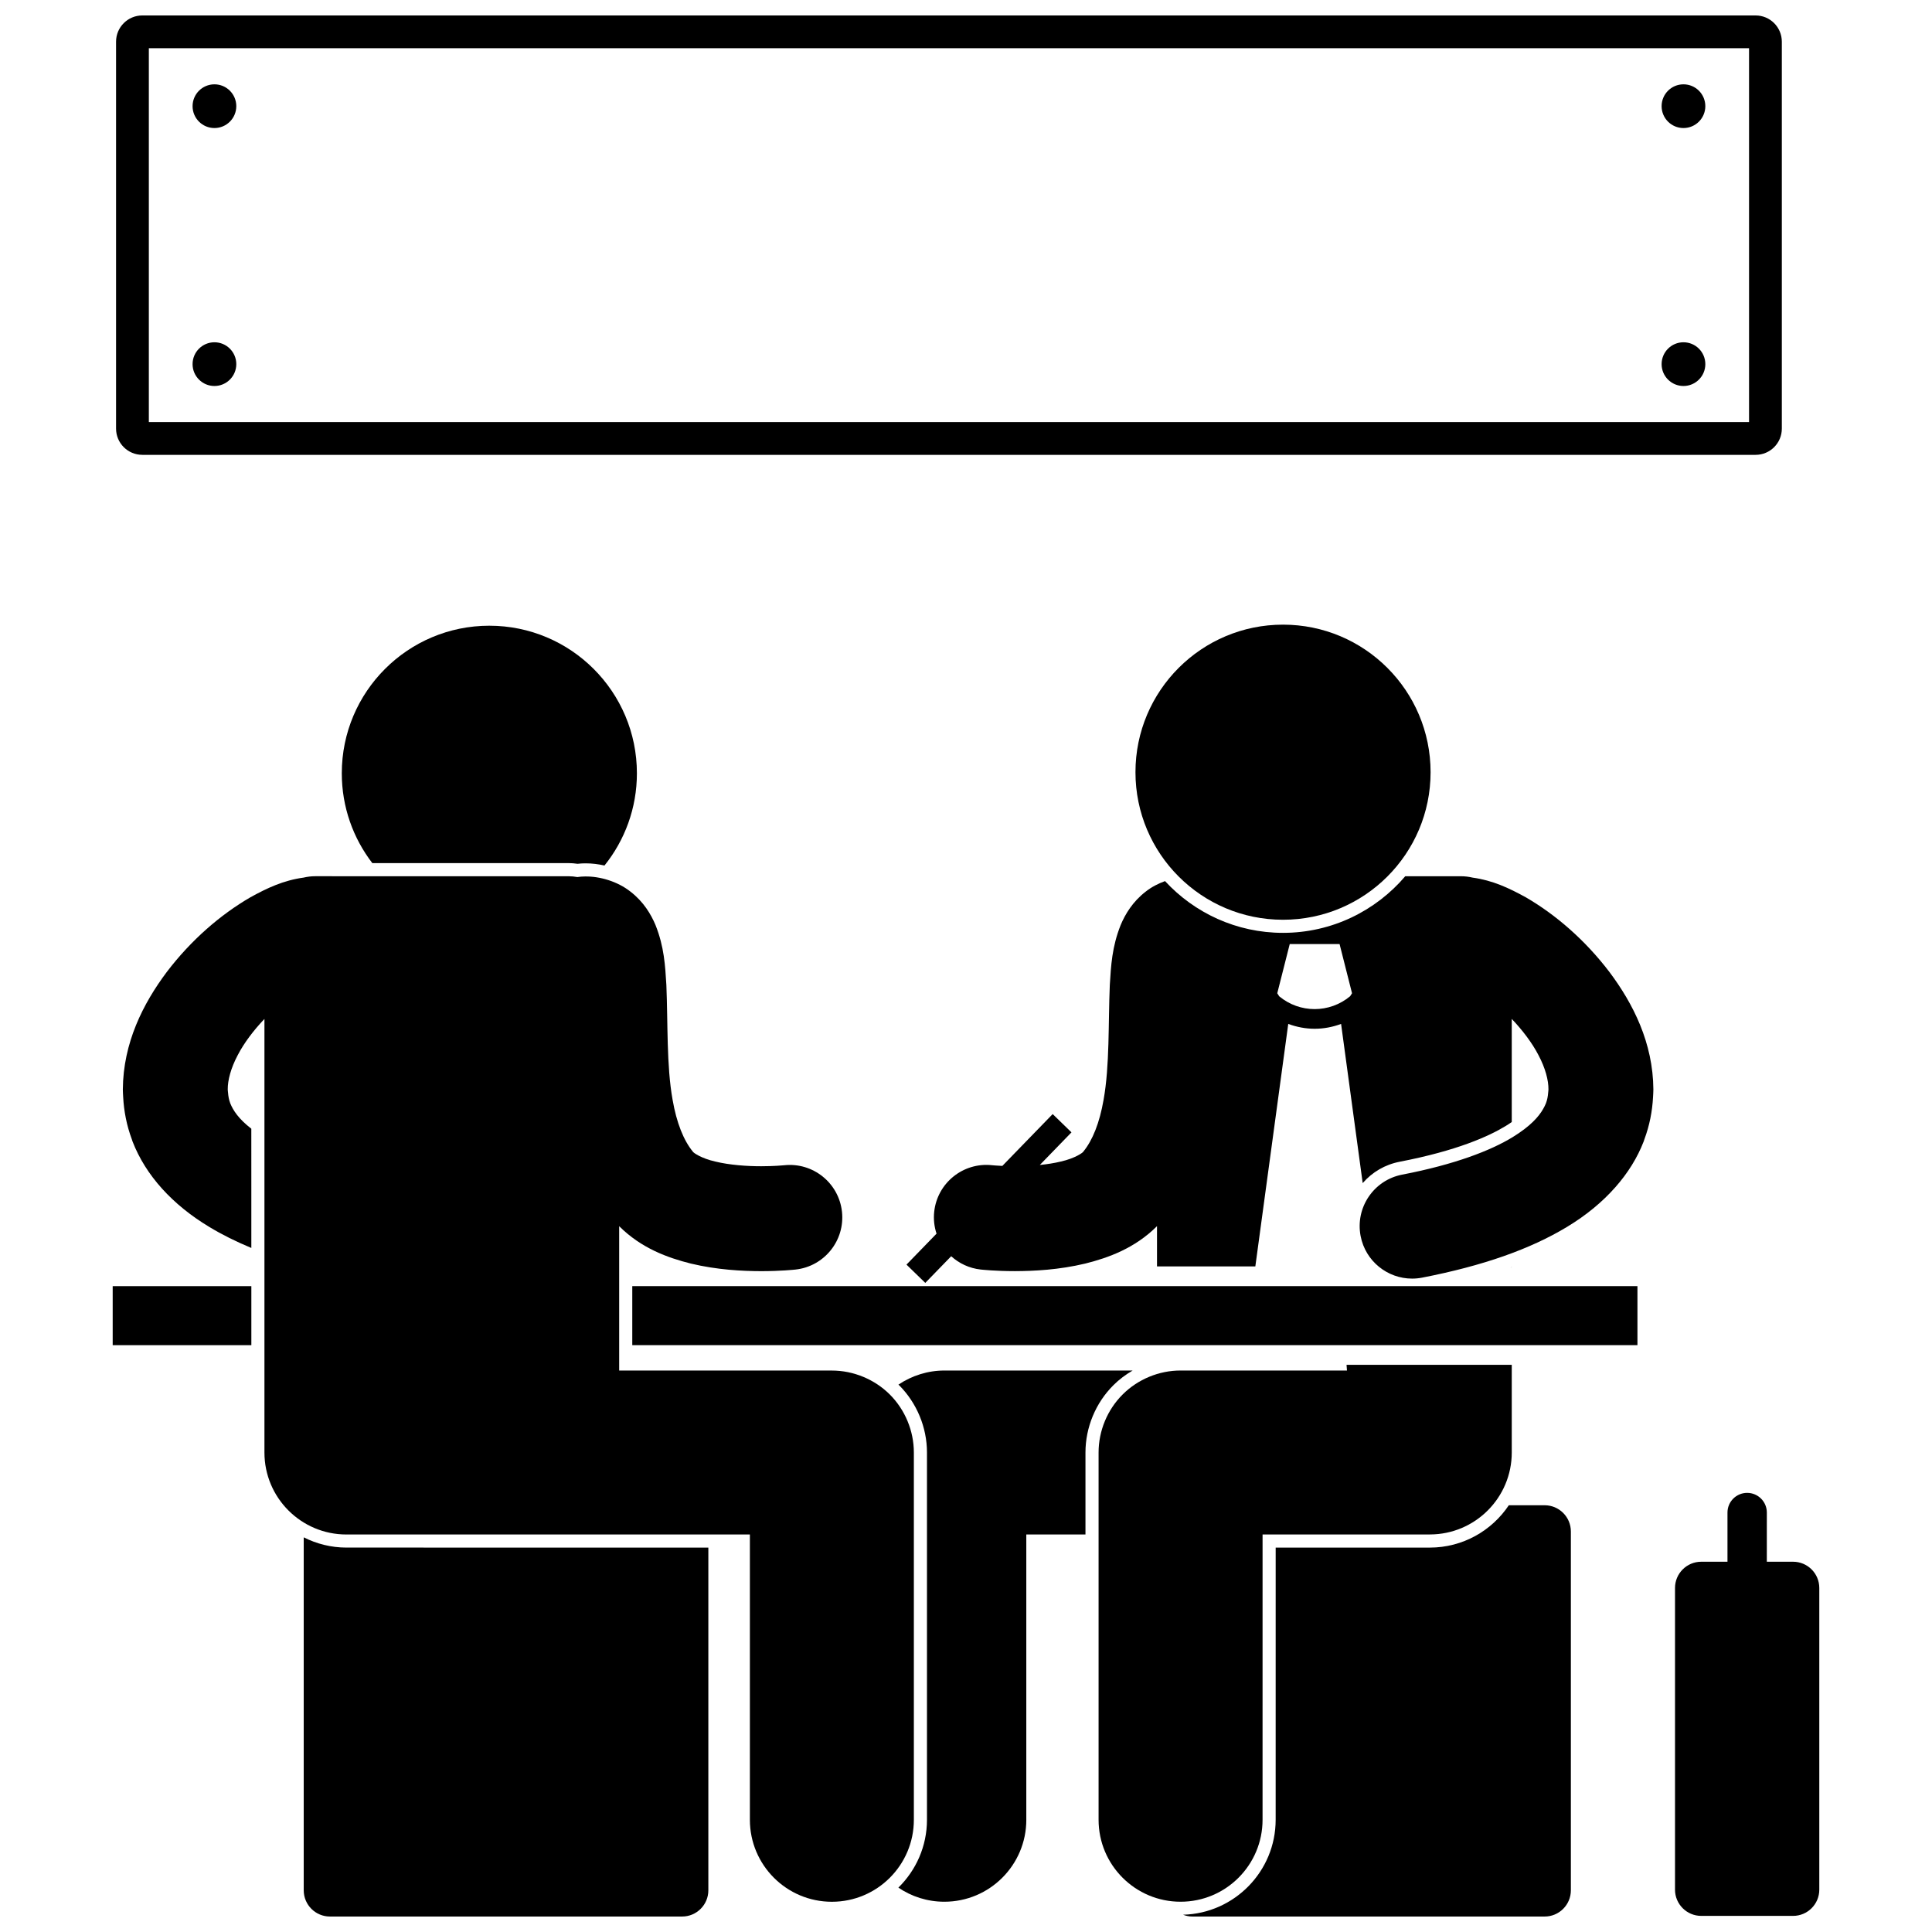
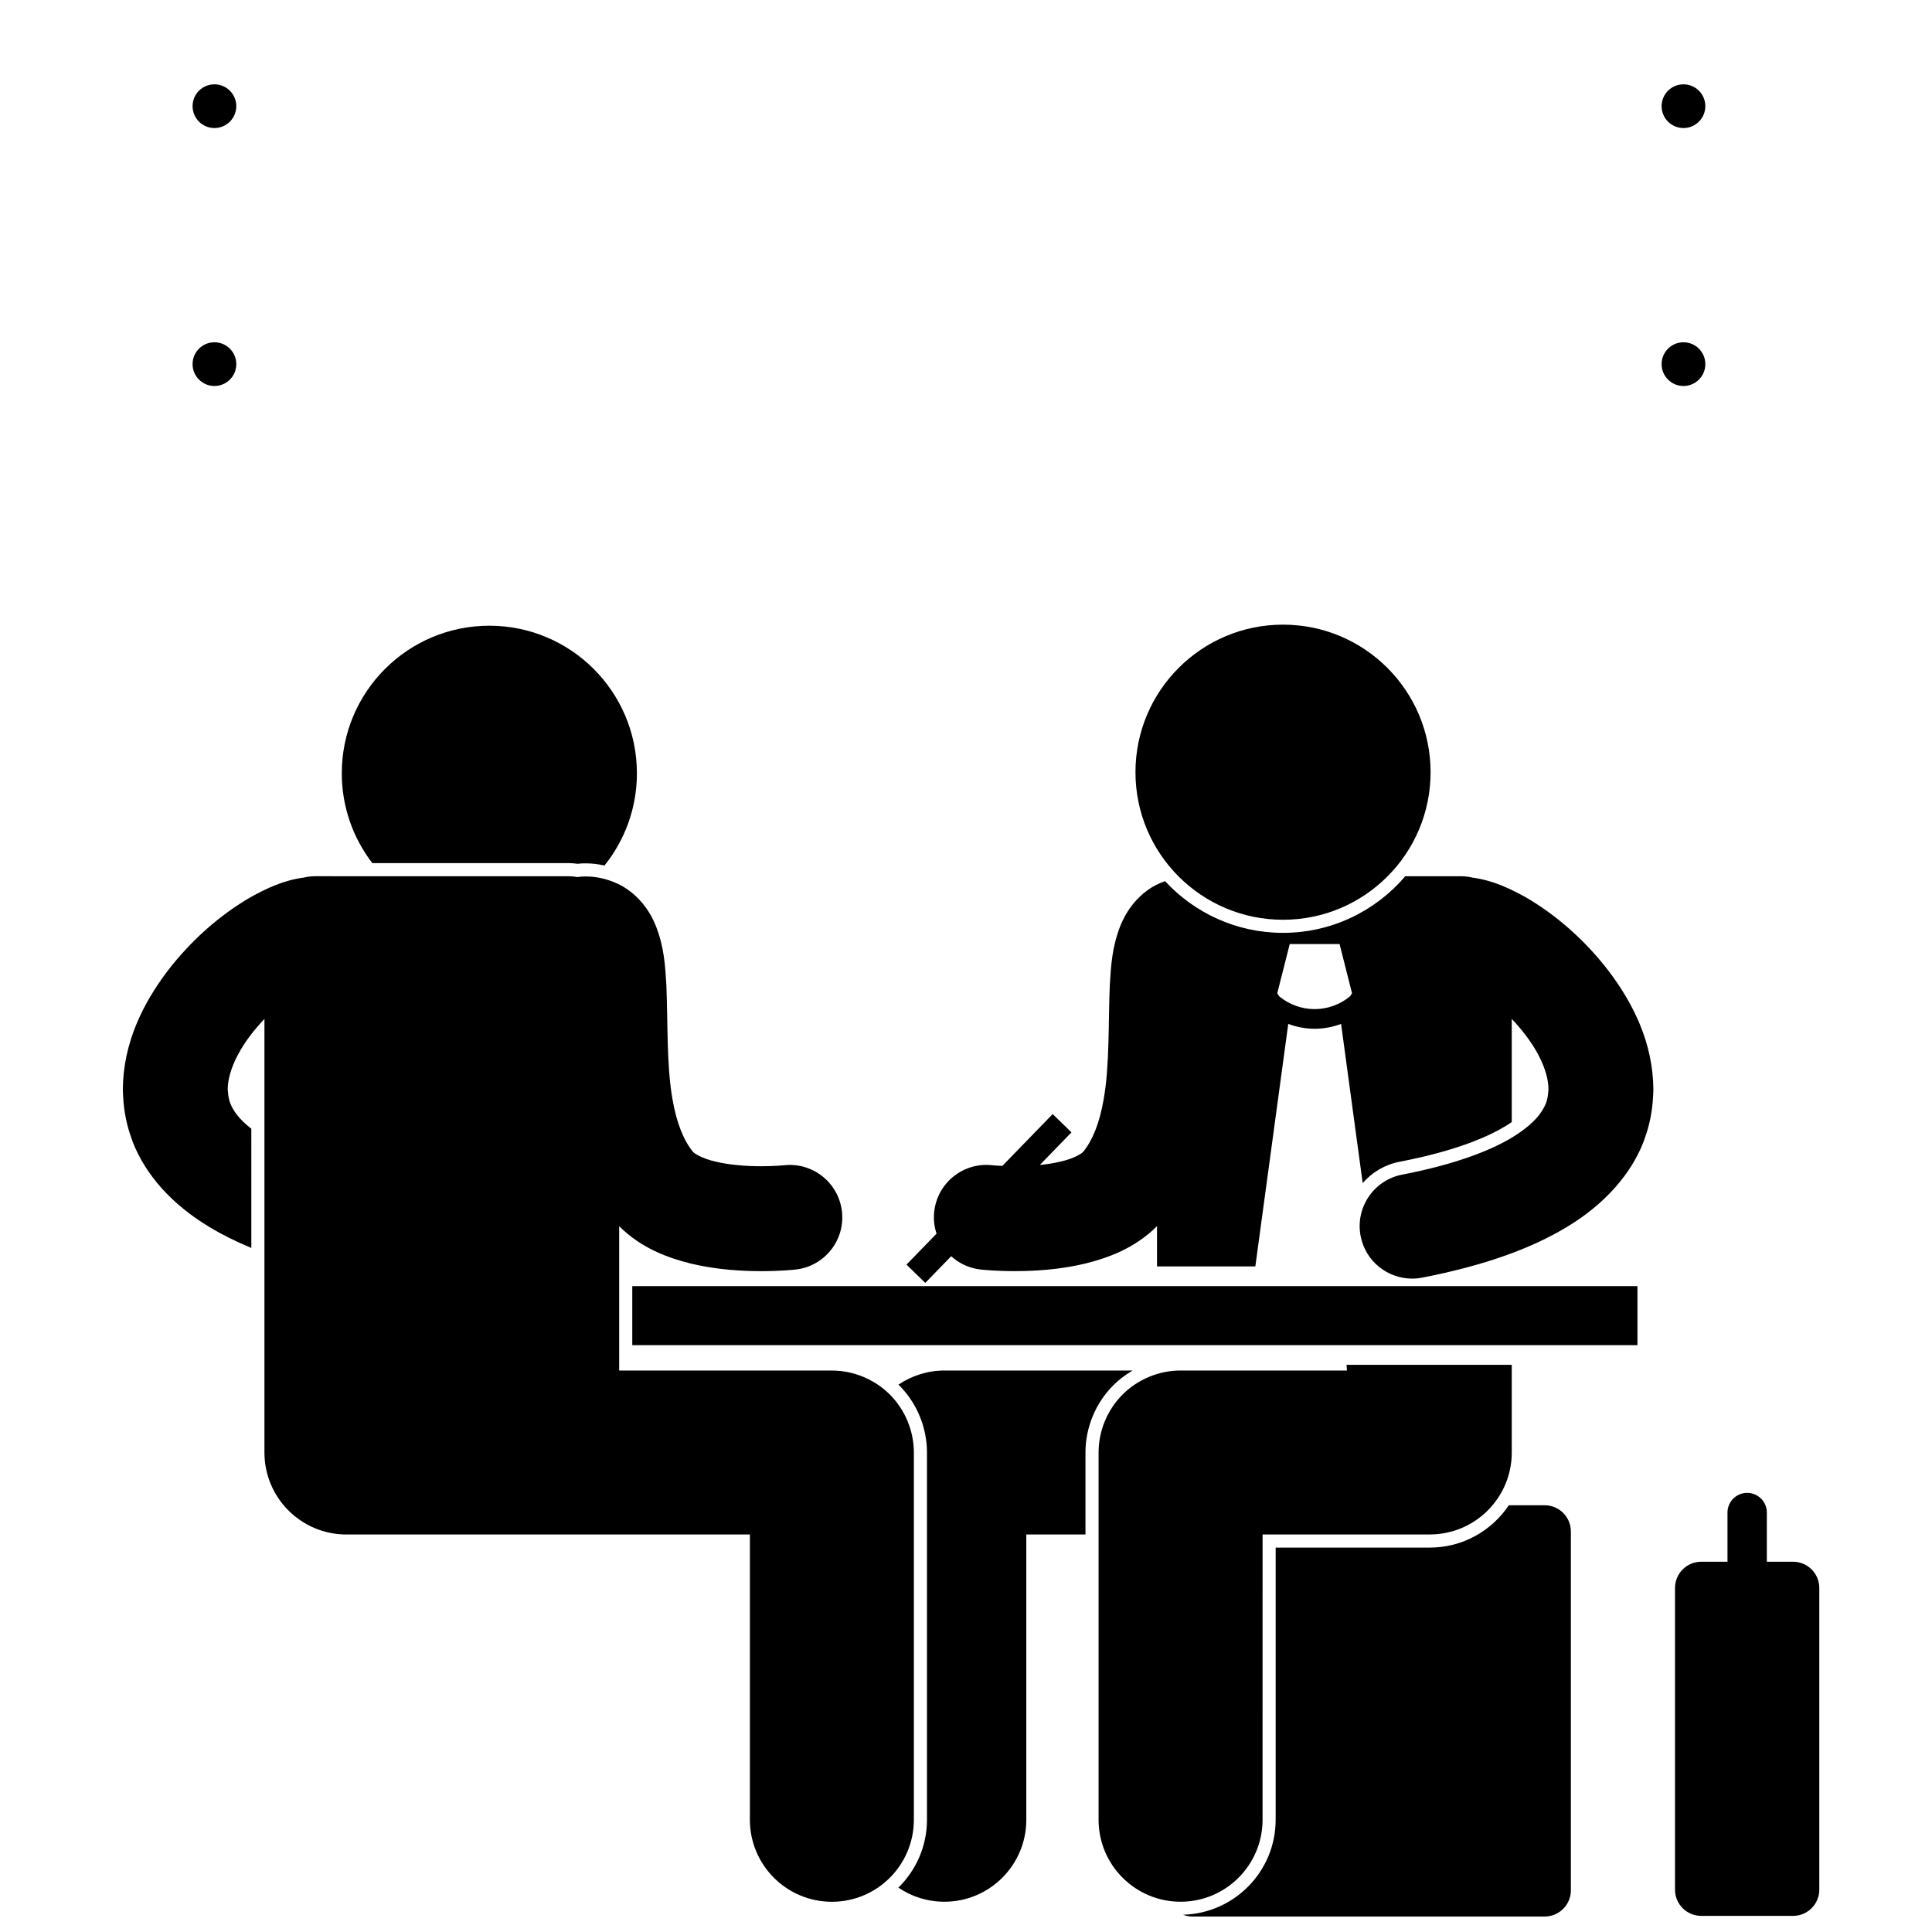
<svg xmlns="http://www.w3.org/2000/svg" width="800px" height="800px" version="1.1" viewBox="144 144 512 512">
  <defs>
    <clipPath id="d">
      <path d="m457 542h104v109.9h-104z" />
    </clipPath>
    <clipPath id="c">
      <path d="m224 551h108v100.9h-108z" />
    </clipPath>
    <clipPath id="b">
      <path d="m587 539h40v112.9h-40z" />
    </clipPath>
    <clipPath id="a">
-       <path d="m174 148.09h443v116.91h-443z" />
+       <path d="m174 148.09h443h-443z" />
    </clipPath>
  </defs>
  <g clip-path="url(#d)">
    <path d="m522.91 554.13h-40.844l-0.004 72.129c0 13.672-10.945 24.805-24.535 25.164 0.777 0.301 1.613 0.48 2.492 0.48h93.324c3.84 0 6.953-3.113 6.953-6.953v-95.09c0-3.84-3.113-6.953-6.953-6.953h-9.488c-4.519 6.762-12.219 11.223-20.945 11.223z" />
  </g>
  <path d="m500.96 507.2h-44.102c-5.719 0-11.316 2.316-15.359 6.363-4.051 4.043-6.363 9.641-6.363 15.363v97.328c0 11.996 9.727 21.723 21.727 21.723s21.727-9.727 21.727-21.723l0.004-75.605h44.316c0.012 0 0.016-0.004 0.027-0.004 11.984-0.016 21.695-9.734 21.695-21.723v-23.234h-43.785z" />
  <path d="m544.63 479.84v-0.035c-0.113 0.043-0.223 0.086-0.336 0.125z" />
  <path d="m415.98 626.26v-75.605h15.68v-21.727c0-6.644 2.691-13.137 7.387-17.82 1.527-1.531 3.262-2.824 5.117-3.906h-49.906c-4.336 0-8.594 1.336-12.164 3.738 0.059 0.059 0.121 0.105 0.18 0.16 4.691 4.699 7.383 11.191 7.383 17.824v97.328c0 7.043-2.91 13.41-7.578 17.988 3.473 2.359 7.668 3.738 12.184 3.738 11.992 0.004 21.719-9.723 21.719-21.719z" />
  <path d="m523.12 348.64c0 21.598-17.508 39.105-39.105 39.105-21.598 0-39.105-17.508-39.105-39.105 0-21.594 17.508-39.102 39.105-39.102 21.598 0 39.105 17.508 39.105 39.102" />
-   <path d="m210.61 494.91v-10.066h-36.746v15.641h36.746z" />
  <path d="m311.56 484.84h266.38v15.641h-266.38z" />
  <g clip-path="url(#c)">
-     <path d="m224.49 551.41v93.539c0 3.84 3.113 6.953 6.953 6.953h93.324c3.84 0 6.953-3.113 6.953-6.953v-90.82l-95.914-0.004c-4.07 0-7.91-0.992-11.316-2.715z" />
-   </g>
+     </g>
  <path d="m273.68 309.82c-21.594 0-39.102 17.508-39.102 39.105 0 8.961 3.019 17.215 8.09 23.809h51.98c0.793 0 1.582 0.062 2.414 0.184 0.699-0.078 1.32-0.121 1.926-0.121h0.289c1.633 0 3.289 0.211 4.918 0.574 5.371-6.695 8.59-15.191 8.59-24.441 0-21.602-17.508-39.109-39.105-39.109z" />
  <path d="m210.6 443.12c-3.406-2.637-4.848-4.914-5.57-6.711 0-0.004 0-0.004-0.004-0.008-0.363-0.949-0.527-1.887-0.602-2.894-0.02-0.27-0.07-0.52-0.07-0.809-0.016-2.402 0.797-5.59 2.652-9.086 1.672-3.231 4.223-6.594 7.074-9.582v114.9c0 12 9.727 21.727 21.727 21.727h106.92v75.605c0 11.996 9.727 21.727 21.727 21.727s21.727-9.73 21.727-21.727v-97.328c0-5.719-2.316-11.316-6.359-15.363-4.047-4.039-9.645-6.359-15.363-6.359l-56.371-0.004v-38.254c5.875 5.859 12.848 8.363 19 9.91 7.004 1.672 13.586 1.992 18.648 2.008 5.172-0.004 8.723-0.387 9.09-0.426 7.637-0.836 13.145-7.707 12.305-15.336-0.84-7.637-7.715-13.145-15.348-12.301-0.312 0.031-2.758 0.258-6.047 0.258-3.656 0.012-8.41-0.32-12.133-1.234-3.82-0.844-5.988-2.434-5.996-2.644-2.449-2.988-4.309-7.652-5.359-13.711-1.641-9.082-1.223-20.281-1.652-30.438-0.32-5.168-0.57-10.082-2.875-15.883-1.195-2.859-3.172-6.188-6.644-8.867-3.434-2.715-8.145-4.086-12.086-4.012-0.676 0-1.336 0.062-1.984 0.156-0.762-0.137-1.547-0.219-2.356-0.219l-67.137-0.004c-1.051 0-2.07 0.133-3.055 0.363-5.348 0.734-9.656 2.769-14.102 5.219-7.91 4.59-15.691 11.305-22.137 19.766-6.328 8.438-11.574 18.824-11.664 31.133 0 0.688 0.051 1.383 0.09 2.078 0.195 3.695 0.918 7.484 2.297 11.172 0.062 0.18 0.109 0.363 0.176 0.539v-0.004c3.481 9.023 10.598 16.801 20.309 22.652 3.375 2.047 7.109 3.898 11.18 5.594v-15.566z" />
  <path d="m390.04 483.13 3.613-3.723 2.422-2.492c2.094 1.898 4.777 3.188 7.805 3.523 0.367 0.039 3.922 0.426 9.09 0.426 5.066-0.016 11.645-0.336 18.648-2.008 6.152-1.547 13.125-4.051 19-9.91v10.672h26.059l8.723-64.27c2.258 0.844 4.625 1.285 6.996 1.285h0.004 0.012c2.367 0 4.738-0.441 6.988-1.285l5.727 42.188c2.535-2.926 5.941-4.914 9.797-5.66 15.215-2.93 23.688-6.773 28.113-9.484 0.582-0.355 1.102-0.699 1.594-1.039v-27.328c2.852 2.988 5.398 6.352 7.074 9.582 1.852 3.492 2.668 6.68 2.652 9.086 0 0.289-0.051 0.539-0.07 0.809-0.074 1.008-0.238 1.941-0.602 2.894-0.004 0-0.004 0.004-0.004 0.008-0.176 0.445-0.418 0.93-0.703 1.434-1.172 2.078-3.394 4.621-8.121 7.523-5.82 3.559-15.328 7.242-29.27 9.93-7.535 1.457-12.469 8.75-11.004 16.293 1.281 6.644 7.109 11.262 13.633 11.262 0.879 0 1.766-0.082 2.66-0.254 16.156-3.144 28.648-7.551 38.414-13.457 5.035-3.035 9.355-6.594 12.852-10.57 3.246-3.691 5.781-7.734 7.457-12.082v0.004c0.07-0.176 0.117-0.359 0.176-0.539 1.379-3.688 2.102-7.477 2.297-11.172 0.035-0.695 0.09-1.391 0.09-2.078-0.09-12.312-5.336-22.695-11.664-31.133-6.445-8.461-14.23-15.176-22.137-19.766-4.449-2.445-8.75-4.484-14.102-5.219-0.984-0.23-2.004-0.363-3.055-0.363l-14.793-0.004c-7.812 9.172-19.438 15.004-32.402 15.004-12.348 0-23.48-5.289-31.266-13.715-1.836 0.664-3.602 1.586-5.113 2.781-3.473 2.68-5.449 6.008-6.644 8.867-2.305 5.801-2.555 10.715-2.875 15.883-0.43 10.152-0.012 21.355-1.652 30.438-1.047 6.059-2.91 10.723-5.359 13.711-0.008 0.211-2.172 1.797-5.996 2.644-1.699 0.418-3.613 0.711-5.539 0.906l4.012-4.133 4.379-4.512-4.984-4.844-10.039 10.336-3.301 3.402c-1.512-0.07-2.516-0.164-2.707-0.184-7.637-0.84-14.504 4.668-15.348 12.301-0.223 2.035 0.016 4.008 0.617 5.836l-2.66 2.742-5.305 5.461 0.492 0.48 4.492 4.363zm95.754-88.945h13.207l3.301 13.035-0.504 0.793c-2.723 2.269-6.055 3.406-9.406 3.41-3.352-0.004-6.68-1.137-9.398-3.402l-0.504-0.801z" />
  <g clip-path="url(#b)">
    <path d="m612.23 544.84c0-2.879-2.336-5.215-5.215-5.215-2.879 0-5.215 2.336-5.215 5.215v13.035h-6.953c-3.84 0-6.953 3.113-6.953 6.953v79.949c0 3.84 3.113 6.953 6.953 6.953h24.332c3.84 0 6.953-3.113 6.953-6.953v-79.949c0-3.84-3.113-6.953-6.953-6.953h-6.953z" />
  </g>
  <g clip-path="url(#a)">
    <path d="m181.71 264.54h427.54c3.84 0 6.953-3.113 6.953-6.953v-102.54c0-3.84-3.113-6.953-6.953-6.953h-427.54c-3.84 0-6.953 3.113-6.953 6.953v102.54c0 3.836 3.113 6.949 6.953 6.949zm1.734-107.76h424.07v99.07h-424.07z" />
  </g>
  <path d="m206.62 172.14c0 3.199-2.594 5.793-5.793 5.793s-5.793-2.594-5.793-5.793 2.594-5.793 5.793-5.793 5.793 2.594 5.793 5.793" />
  <path d="m595.93 172.14c0 3.199-2.594 5.793-5.793 5.793s-5.793-2.594-5.793-5.793 2.594-5.793 5.793-5.793 5.793 2.594 5.793 5.793" />
  <path d="m206.62 240.5c0 3.199-2.594 5.793-5.793 5.793s-5.793-2.594-5.793-5.793c0-3.199 2.594-5.793 5.793-5.793s5.793 2.594 5.793 5.793" />
  <path d="m595.93 240.5c0 3.199-2.594 5.793-5.793 5.793s-5.793-2.594-5.793-5.793c0-3.199 2.594-5.793 5.793-5.793s5.793 2.594 5.793 5.793" />
</svg>